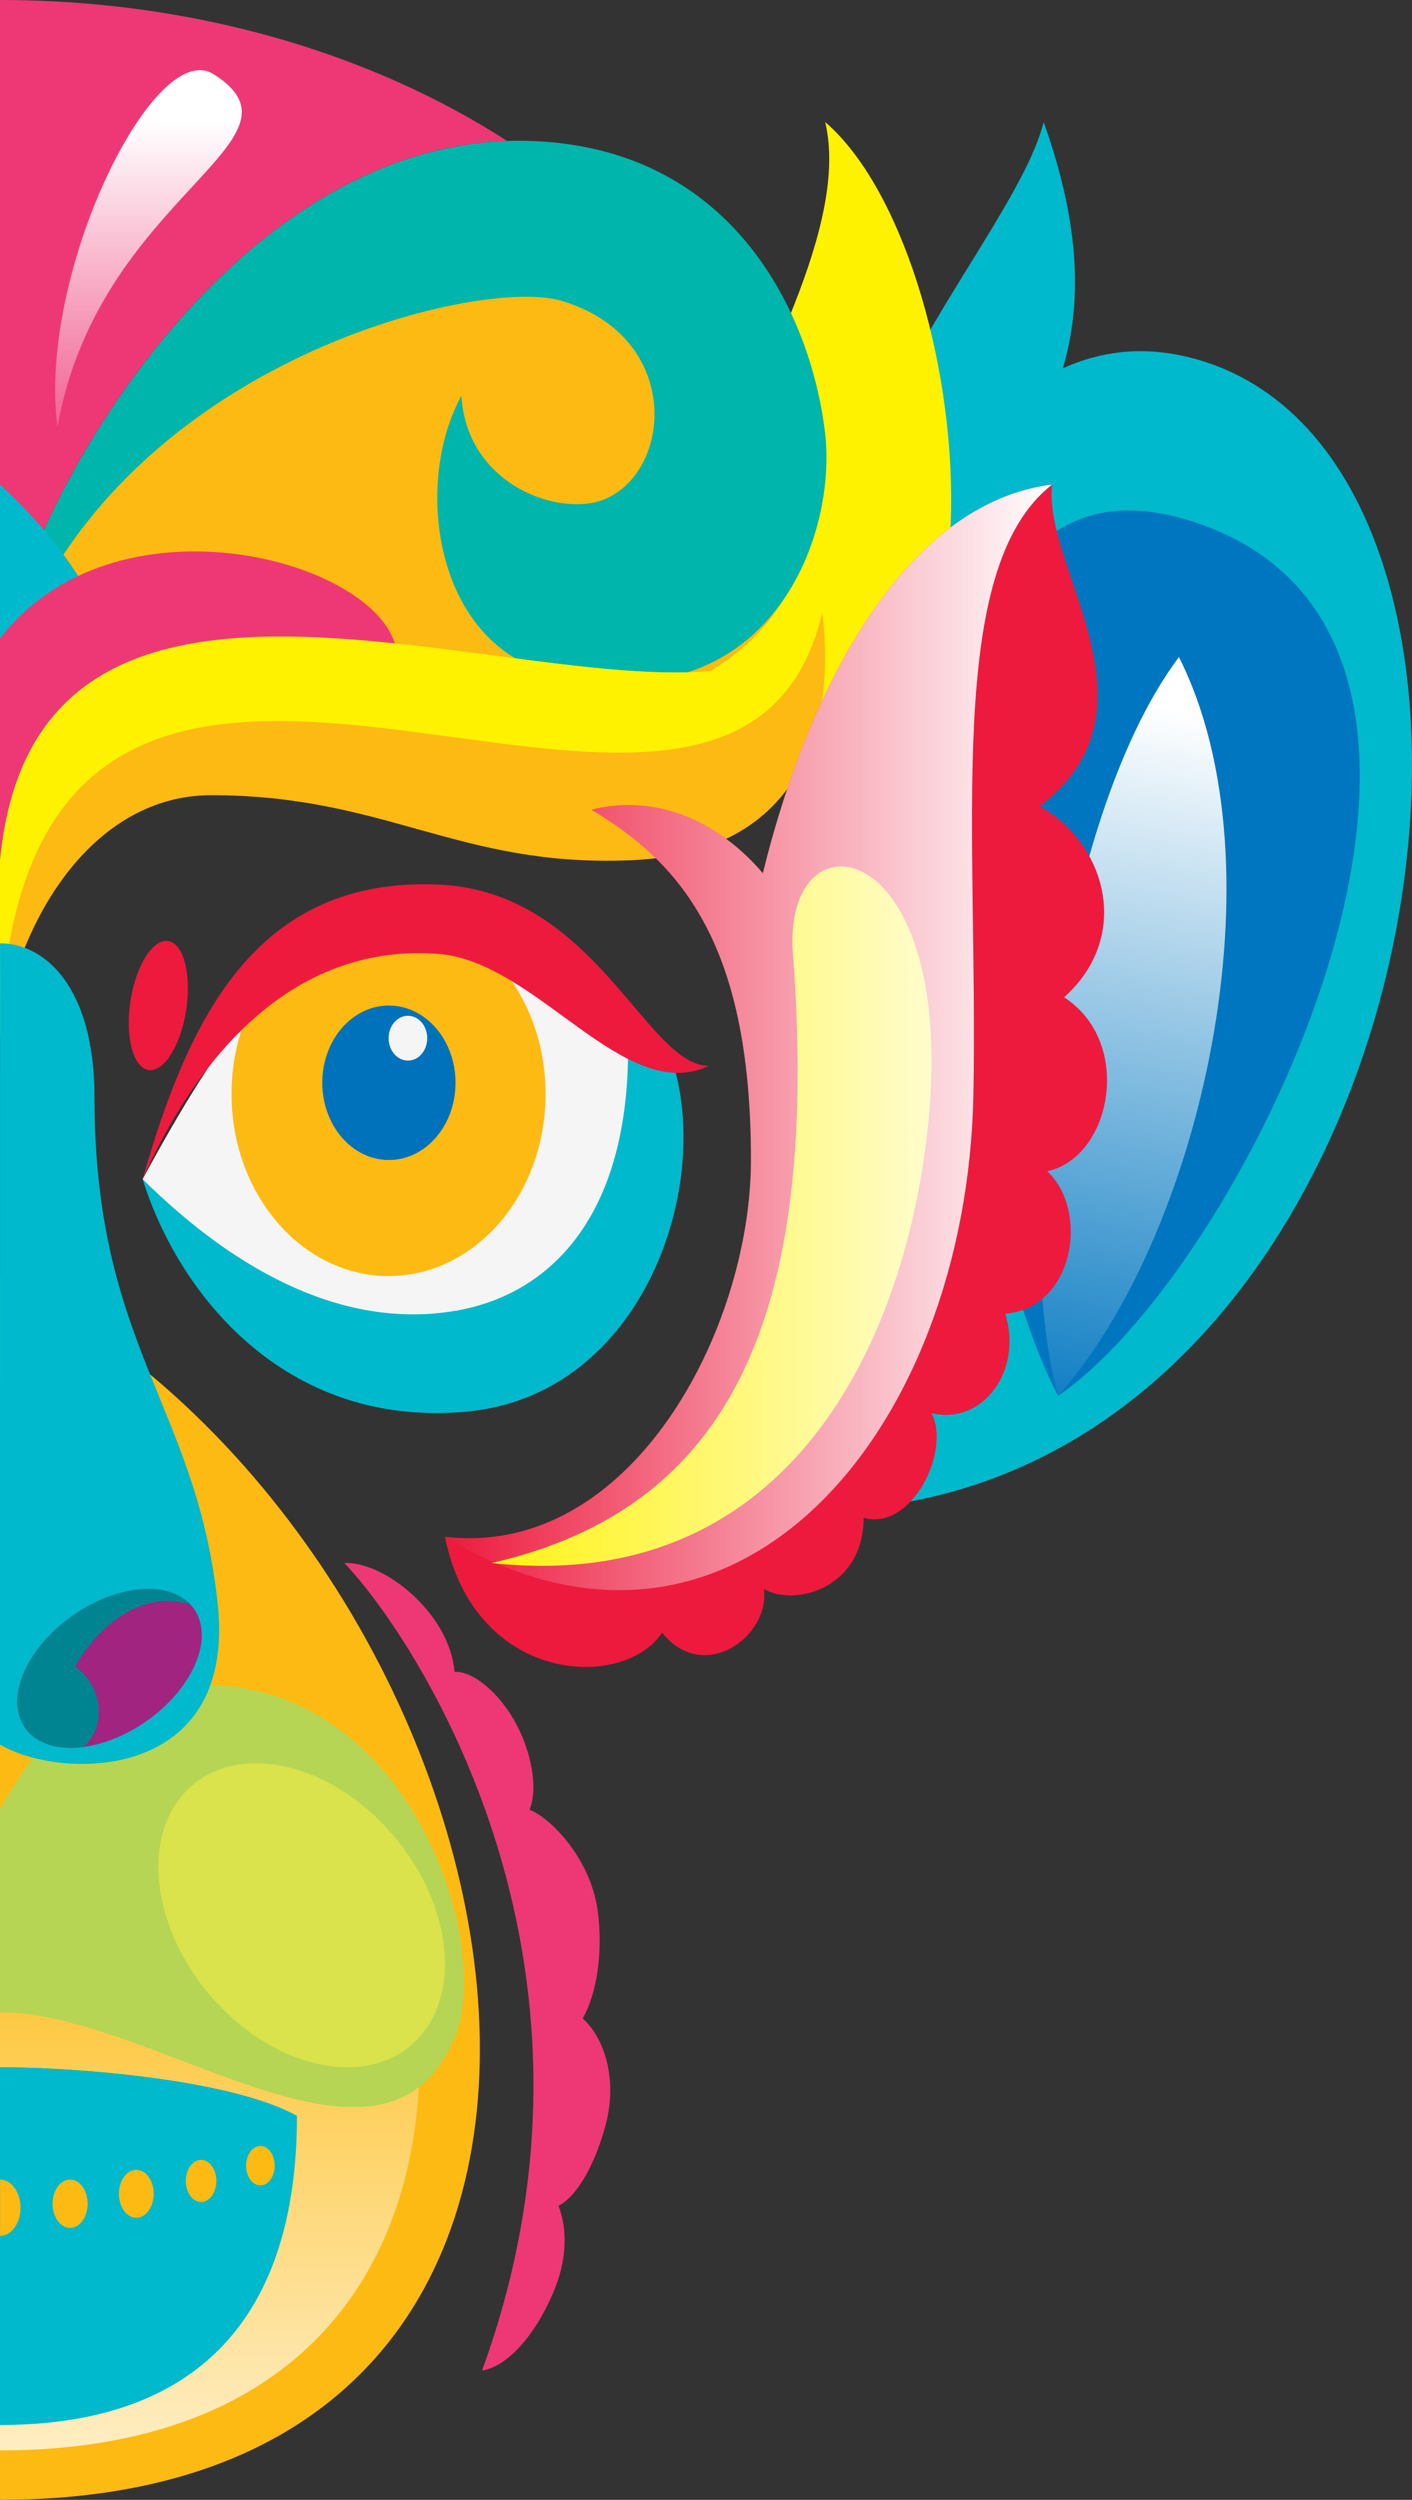
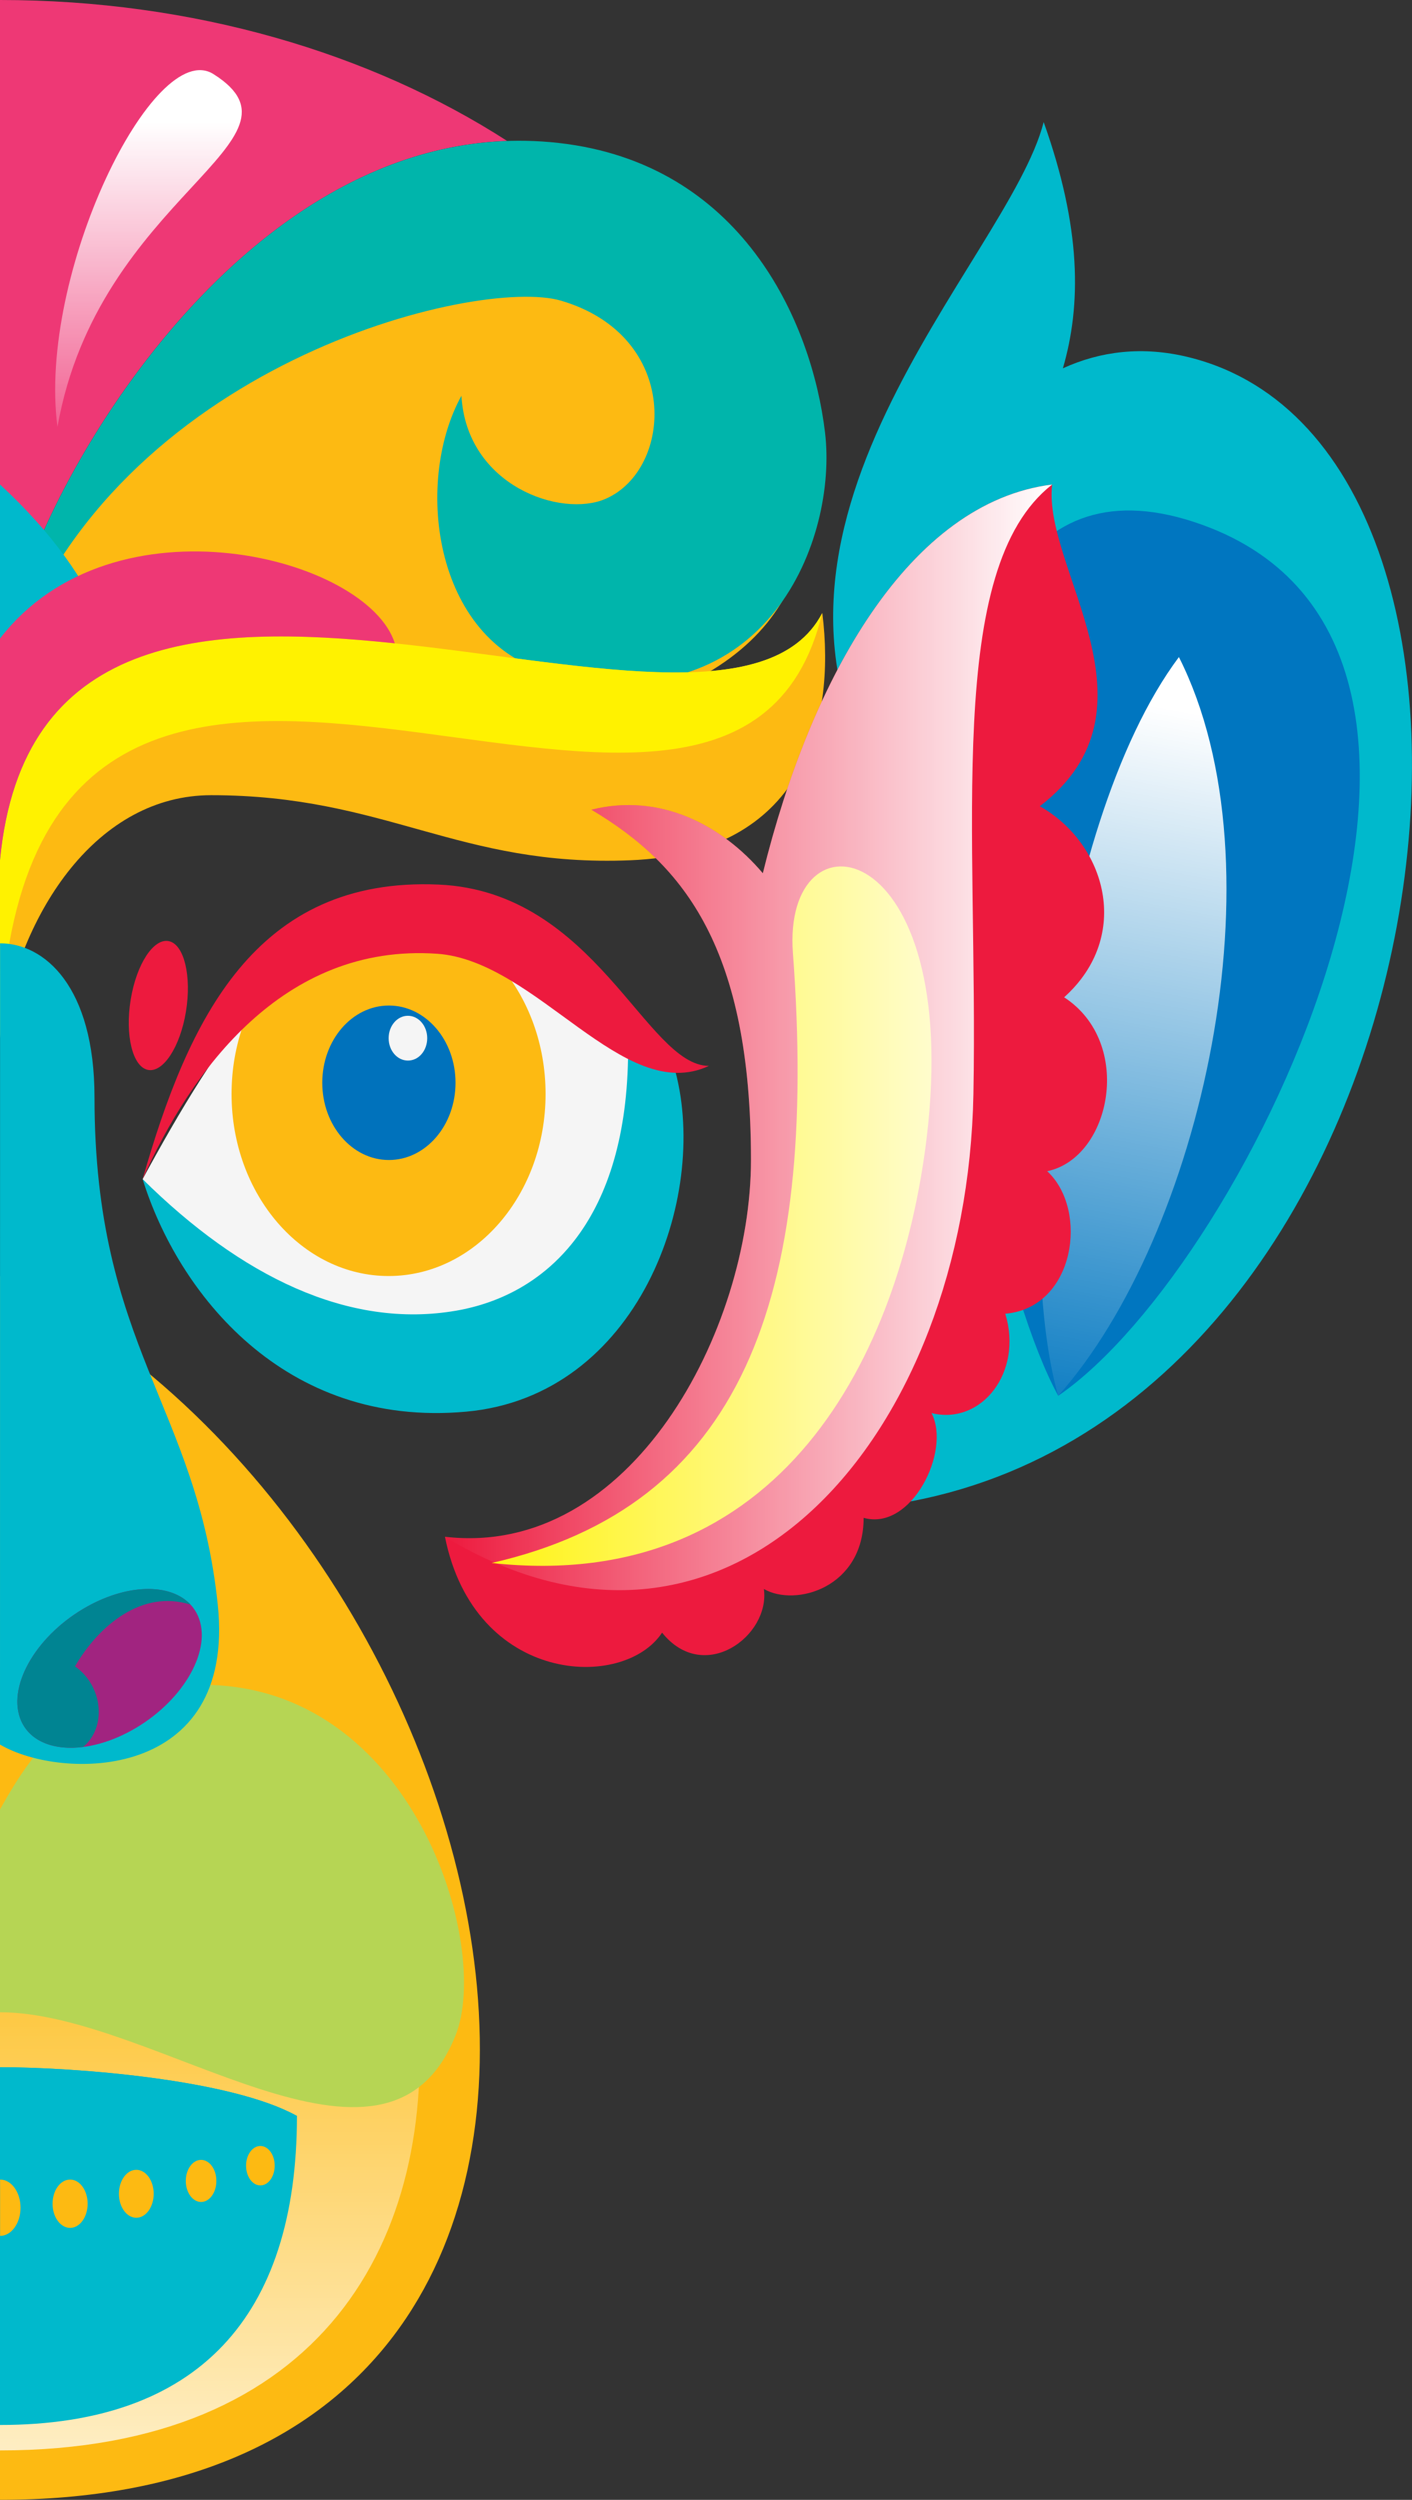
<svg xmlns="http://www.w3.org/2000/svg" xmlns:xlink="http://www.w3.org/1999/xlink" viewBox="0 0 824.75 1459.71">
  <rect x="0" y="0" width="824.75" height="1459.71" fill="#333333" stroke="none" />
  <defs>
    <linearGradient id="eb64ac34-772c-4aa2-abbd-6a192aec70df" x1="122.57" y1="1552.02" x2="122.57" y2="1075.83" gradientUnits="userSpaceOnUse">
      <stop offset="0" stop-color="#fff" />
      <stop offset="1" stop-color="#fff" stop-opacity="0" />
    </linearGradient>
    <linearGradient id="be504b27-086d-4ddf-8de2-82ad3524ab38" x1="86.72" y1="297.16" x2="86.72" y2="71.27" gradientUnits="userSpaceOnUse">
      <stop offset="0" stop-color="#fff" stop-opacity="0" />
      <stop offset="1" stop-color="#fff" />
    </linearGradient>
    <linearGradient id="ab3e3f9d-f162-456e-ad6e-cf0b2660bfa9" x1="7642.5" y1="846.68" x2="7562.01" y2="416.15" gradientTransform="matrix(-1, 0, 0, 1, 8258.53, 0)" xlink:href="#be504b27-086d-4ddf-8de2-82ad3524ab38" />
    <linearGradient id="ae8eda5c-e08d-4655-a733-d31550a5de1c" x1="3321.66" y1="605.71" x2="3676.34" y2="605.71" gradientTransform="matrix(-1, 0, 0, 1, 3936.26, 0)" xlink:href="#eb64ac34-772c-4aa2-abbd-6a192aec70df" />
  </defs>
  <g style="isolation:isolate">
    <g id="f7b2e0aa-5a69-4fcf-a42d-5c42dd6a0307" data-name="Layer 2">
      <g id="e24de8fa-7af7-4309-9c57-89f91771d1ff" data-name="Layer 1">
        <path d="M609.61,71.28c22.09,61.94,22,106.82,11.22,143.79,21.86-10,46.54-13.15,73.6-6.46C915.06,263.15,852,816.08,532,876.69,499.34,824,569.45,600.5,520.21,468.5,415,308.83,588.86,152.85,609.61,71.28Z" fill="#00b9cc" />
        <path d="M0,372.85l6.47-7.72,5.77-21c27-84.39,133-256.58,284-261.82C216.52,31,113.07,0,0,0Z" fill="#ee3875" />
-         <path d="M482,71.28c88.75,76.27,121.8,399.82-43.23,380.09S510.12,190,482,71.28Z" fill="#fff200" />
        <path d="M6.49,385.32C3.14,397.75,373.94,487.8,456.33,352,527.56,234.62,388.26,102.25,227,162.68,98.16,210.93,28.68,303.12,6.49,385.32Z" fill="#fdba12" />
        <path d="M6.49,385.32C-7.71,345.63,123.31,60.89,326.13,83.46c106.6,11.86,148,103.55,155.79,169.27,7.26,61.12-32.48,169.26-157.41,141C254,377.76,241,282.9,269.52,231.1c3.06,52.66,58.23,71.47,84.19,60.19,39.5-17.17,44.34-95-26-115.71C279,161.21,66.82,212.29,6.49,385.32Z" fill="#00b5ab" />
        <path d="M0,745.1c313.23,154.22,429.71,714.61,0,714.61Z" fill="#fdba12" />
        <path d="M0,805.86v625C375.83,1430.86,274,940.74,0,805.86Z" fill="url(#eb64ac34-772c-4aa2-abbd-6a192aec70df)" />
        <path d="M173.45,1235.56C134.67,1214,43.16,1207.11,0,1207.11V1416C115.2,1416,173.45,1353.18,173.45,1235.56Z" fill="#00b9cc" style="mix-blend-mode:multiply" />
-         <path d="M281.58,1384.2c15.62-2.28,32.82-23,42.88-48.79,7.3-18.64,6.32-36.09,1.72-47.34,11.33-5.88,21.74-25.22,27.61-47.45,7.43-28.14-1.86-51.85-13.46-62,7.69-13.13,12.15-37.15,8.81-62.61-4.16-31.75-29-55.57-39.87-59.22,4.68-11,2.09-31.15-7.31-49.31-9.9-19.13-26.16-32-36.49-31.22-2.51-33.35-40.28-64.55-64.37-63.59C237.52,950.29,370.33,1140.33,281.58,1384.2Z" fill="#ee3875" />
        <path d="M83.31,688.53c42.42-78.15,94.64-160.4,162.15-160.4s94.93,54.62,149.08,97.69c0,75.44-81.56,175.5-149.08,175.5S123.22,738.44,83.31,688.53Z" fill="#f5f5f5" />
        <path d="M135.25,638.8c0-58.71,41.06-106.3,91.71-106.3s91.71,47.59,91.71,106.3S277.61,745.1,227,745.1,135.25,697.51,135.25,638.8Z" fill="#fdba12" style="mix-blend-mode:multiply" />
        <path d="M188.24,632.25c0-24.91,17.42-45.1,38.91-45.1s38.92,20.19,38.92,45.1-17.43,45.11-38.92,45.11S188.24,657.16,188.24,632.25Z" fill="#0072bc" style="mix-blend-mode:multiply" />
        <path d="M394.54,625.82c19.55,74-22,189.26-122.09,198.47-106.7,9.82-168.69-69.84-189.14-135.76,57.17,56.57,120.25,87.75,183.28,76.78,51.43-8.95,98.43-50.57,100.24-147C366.83,618.35,377.74,613.67,394.54,625.82Z" fill="#00b9cc" />
        <path d="M0,1056.56c21.09-37.5,45.43-72.74,118.44-72.74,122.52,0,168.75,151.91,147.65,204.68C225.48,1290.11,90.86,1175,0,1175Z" fill="#b6d554" style="mix-blend-mode:multiply" />
-         <path d="M102.51,1053.61c21.93-33.52,72.69-31.7,113.39,4.05s55.91,91.93,34,125.45-72.69,31.71-113.39-4S80.59,1087.14,102.51,1053.61Z" fill="#dae24c" />
        <path d="M83.31,688.53c26.67-93.47,66.07-176.72,172.93-172,91.65,4,121.13,105.86,157.85,105.86C364.19,645.8,313.61,561,255.35,556.92,165.1,550.64,111.3,625.82,83.31,688.53Z" fill="#ed1a3e" />
        <path d="M0,502.31c61.82,0,123.32-105.52,0-219.41Z" fill="#00b9cc" style="mix-blend-mode:multiply" />
        <path d="M0,606.22c11.74-75.58,57.6-141.89,123.32-141.89,102.21,0,144.4,42.13,245,38s120.07-79.61,112-144.38C420.24,473.71,24.87,240.27,0,502.31Z" fill="#fdba12" />
        <path d="M480.27,357.93C426.56,582.2,11.74,230.39,0,606.22V502.31C24.87,240.27,420.24,473.71,480.27,357.93Z" fill="#fff200" />
        <path d="M33.57,249.27c-11.75-89.4,56.45-227.9,91.12-206C186.34,82.19,57.45,114.22,33.57,249.27Z" fill="url(#be504b27-086d-4ddf-8de2-82ad3524ab38)" />
        <path d="M0,1018.68c35.69,21.13,138,22.09,127.2-81.65-12-115.82-72-150.53-72-296.21,0-64.8-29.2-90-55.16-90Z" fill="#00b9cc" style="mix-blend-mode:screen" />
        <path d="M12.38,1004.9c8.5,19.2,38.49,21,67,4.09s44.73-46.25,36.23-65.46-38.49-21-67-4.1S3.88,985.69,12.38,1004.9Z" fill="#a12480" />
        <path d="M12.38,1004.9c-8.5-19.21,7.72-48.52,36.23-65.47,24.86-14.77,50.84-15.26,62.72-2.41-28-9.07-53.48,11.81-67.52,36,16.52,11.58,18.52,35.77,4.74,47.06C31.77,1022.23,17.76,1017.06,12.38,1004.9Z" fill="#008492" style="mix-blend-mode:multiply" />
        <path d="M618.1,815.05C556.56,702.21,489.72,230.17,702,306.36,902.43,378.3,730.2,738.19,618.1,815.05Z" fill="#0076c0" style="mix-blend-mode:multiply" />
        <path d="M618.1,815.05c83.48-93.83,132.16-309.12,70.5-431.38C613.83,483.81,591.25,721.29,618.1,815.05Z" fill="url(#ab3e3f9d-f162-456e-ad6e-cf0b2660bfa9)" />
        <path d="M438.64,677.36c0-122.77-38.45-172.11-93.22-204.56,40-10,76.24,8.86,100.15,37.12,28.2-114.55,85.68-216.61,169-227-5.83,48.85,67.35,130.71-7.22,187.86,38.68,21.79,54.06,75.81,14.21,111.56,41,26.62,27.39,93.83-9.9,101.55,24.47,22.57,16.31,79.74-24.48,83.23,10.49,34.22-14,65.27-43.11,58,11.65,22.06-11.66,69.15-39.62,61.17,0,40.9-39.88,52.19-58.27,41.55,3.75,27.5-35,56-59.46,25.5-22.38,34-109.5,30.48-126.83-56C368.72,910,438.64,776.26,438.64,677.36Z" fill="#ed1a3e" />
        <path d="M287.15,912.67c145.2-33,191.09-152.83,176-356.1-6.42-86.24,99.54-69.94,78.08,108.16C526,790.41,456.69,931.25,287.15,912.67Z" fill="#fff200" />
        <path d="M76.36,583.57c3.41-20.72,13.41-35.92,22.31-34S112,570,108.61,590.71s-13.41,35.93-22.31,34S72.94,604.29,76.36,583.57Z" fill="#ed1a3e" />
        <path d="M0,372.85c66.34-86,214.82-47.56,230.61,2.8C119.85,364,12.57,369.83,0,502.31Z" fill="#ee3875" />
        <path d="M249.54,606.22c0-7.23-5.06-13.08-11.29-13.08S227,599,227,606.22s5,13.08,11.29,13.08S249.54,613.45,249.54,606.22Z" fill="#f5f5f5" />
        <path d="M173.45,1235.56C147.89,1247.39,46.81,1260.08,0,1260.08v-53C43.16,1207.11,134.67,1214,173.45,1235.56Z" fill="#00b9cc" style="mix-blend-mode:screen" />
        <path d="M12,1289.15c0-9.09-5.35-16.45-11.95-16.45v32.89C6.6,1305.59,12,1298.23,12,1289.15Z" fill="#fdba12" />
        <path d="M30.7,1286.81c0-7.79,4.59-14.11,10.25-14.11s10.24,6.32,10.24,14.11-4.58,14.1-10.24,14.1S30.7,1294.59,30.7,1286.81Z" fill="#fdba12" />
        <path d="M69.46,1281c0-7.72,4.54-14,10.15-14s10.16,6.26,10.16,14-4.55,14-10.16,14S69.46,1288.76,69.46,1281Z" fill="#fdba12" />
        <path d="M143.73,1264.59c0-6.35,3.74-11.5,8.36-11.5s8.36,5.15,8.36,11.5-3.74,11.52-8.36,11.52S143.73,1271,143.73,1264.59Z" fill="#fdba12" />
        <path d="M108.52,1273.49c0-6.79,4-12.29,8.93-12.29s8.93,5.5,8.93,12.29-4,12.29-8.93,12.29S108.52,1280.28,108.52,1273.49Z" fill="#fdba12" />
        <path d="M438.64,677.36c0-122.77-38.45-172.11-93.22-204.56,40-10,76.24,8.86,100.15,37.12,28.2-114.55,85.68-216.61,169-227-63.06,49.16-43.14,202.53-46,355.9-3.66,197.66-140,360.08-308.7,258.58C368.72,910,438.64,776.26,438.64,677.36Z" fill="url(#ae8eda5c-e08d-4655-a733-d31550a5de1c)" />
      </g>
    </g>
  </g>
</svg>